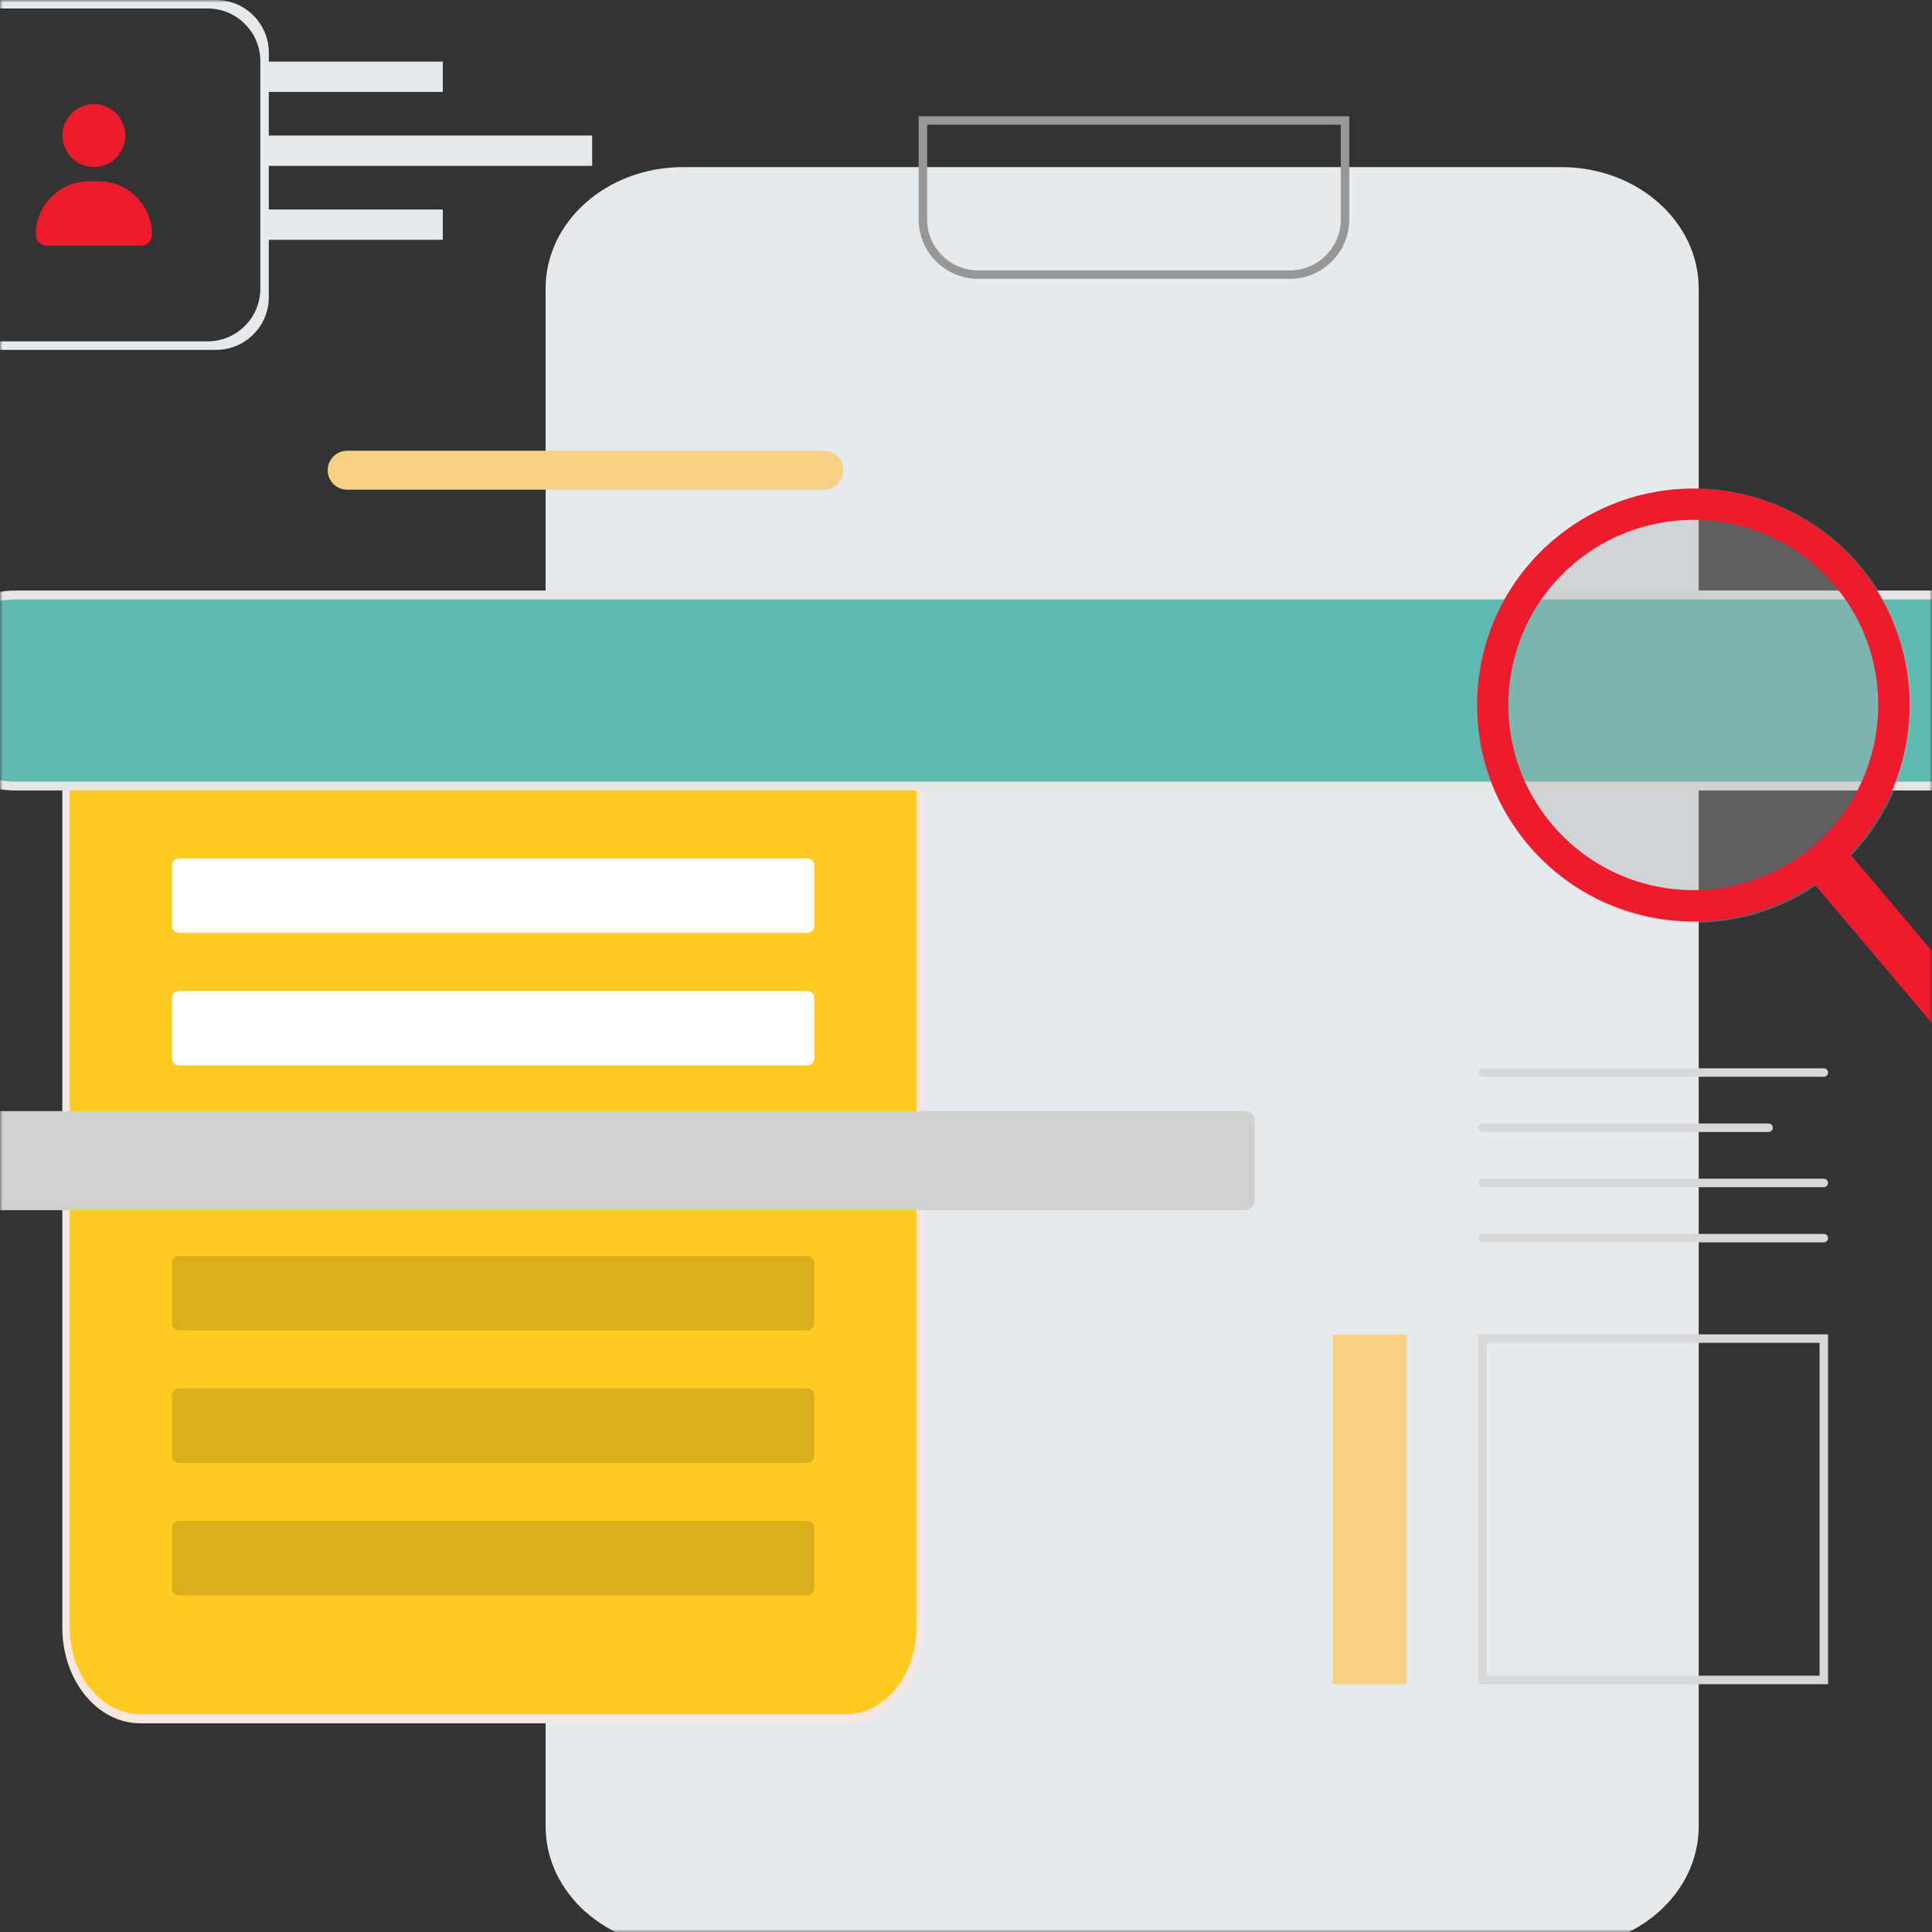
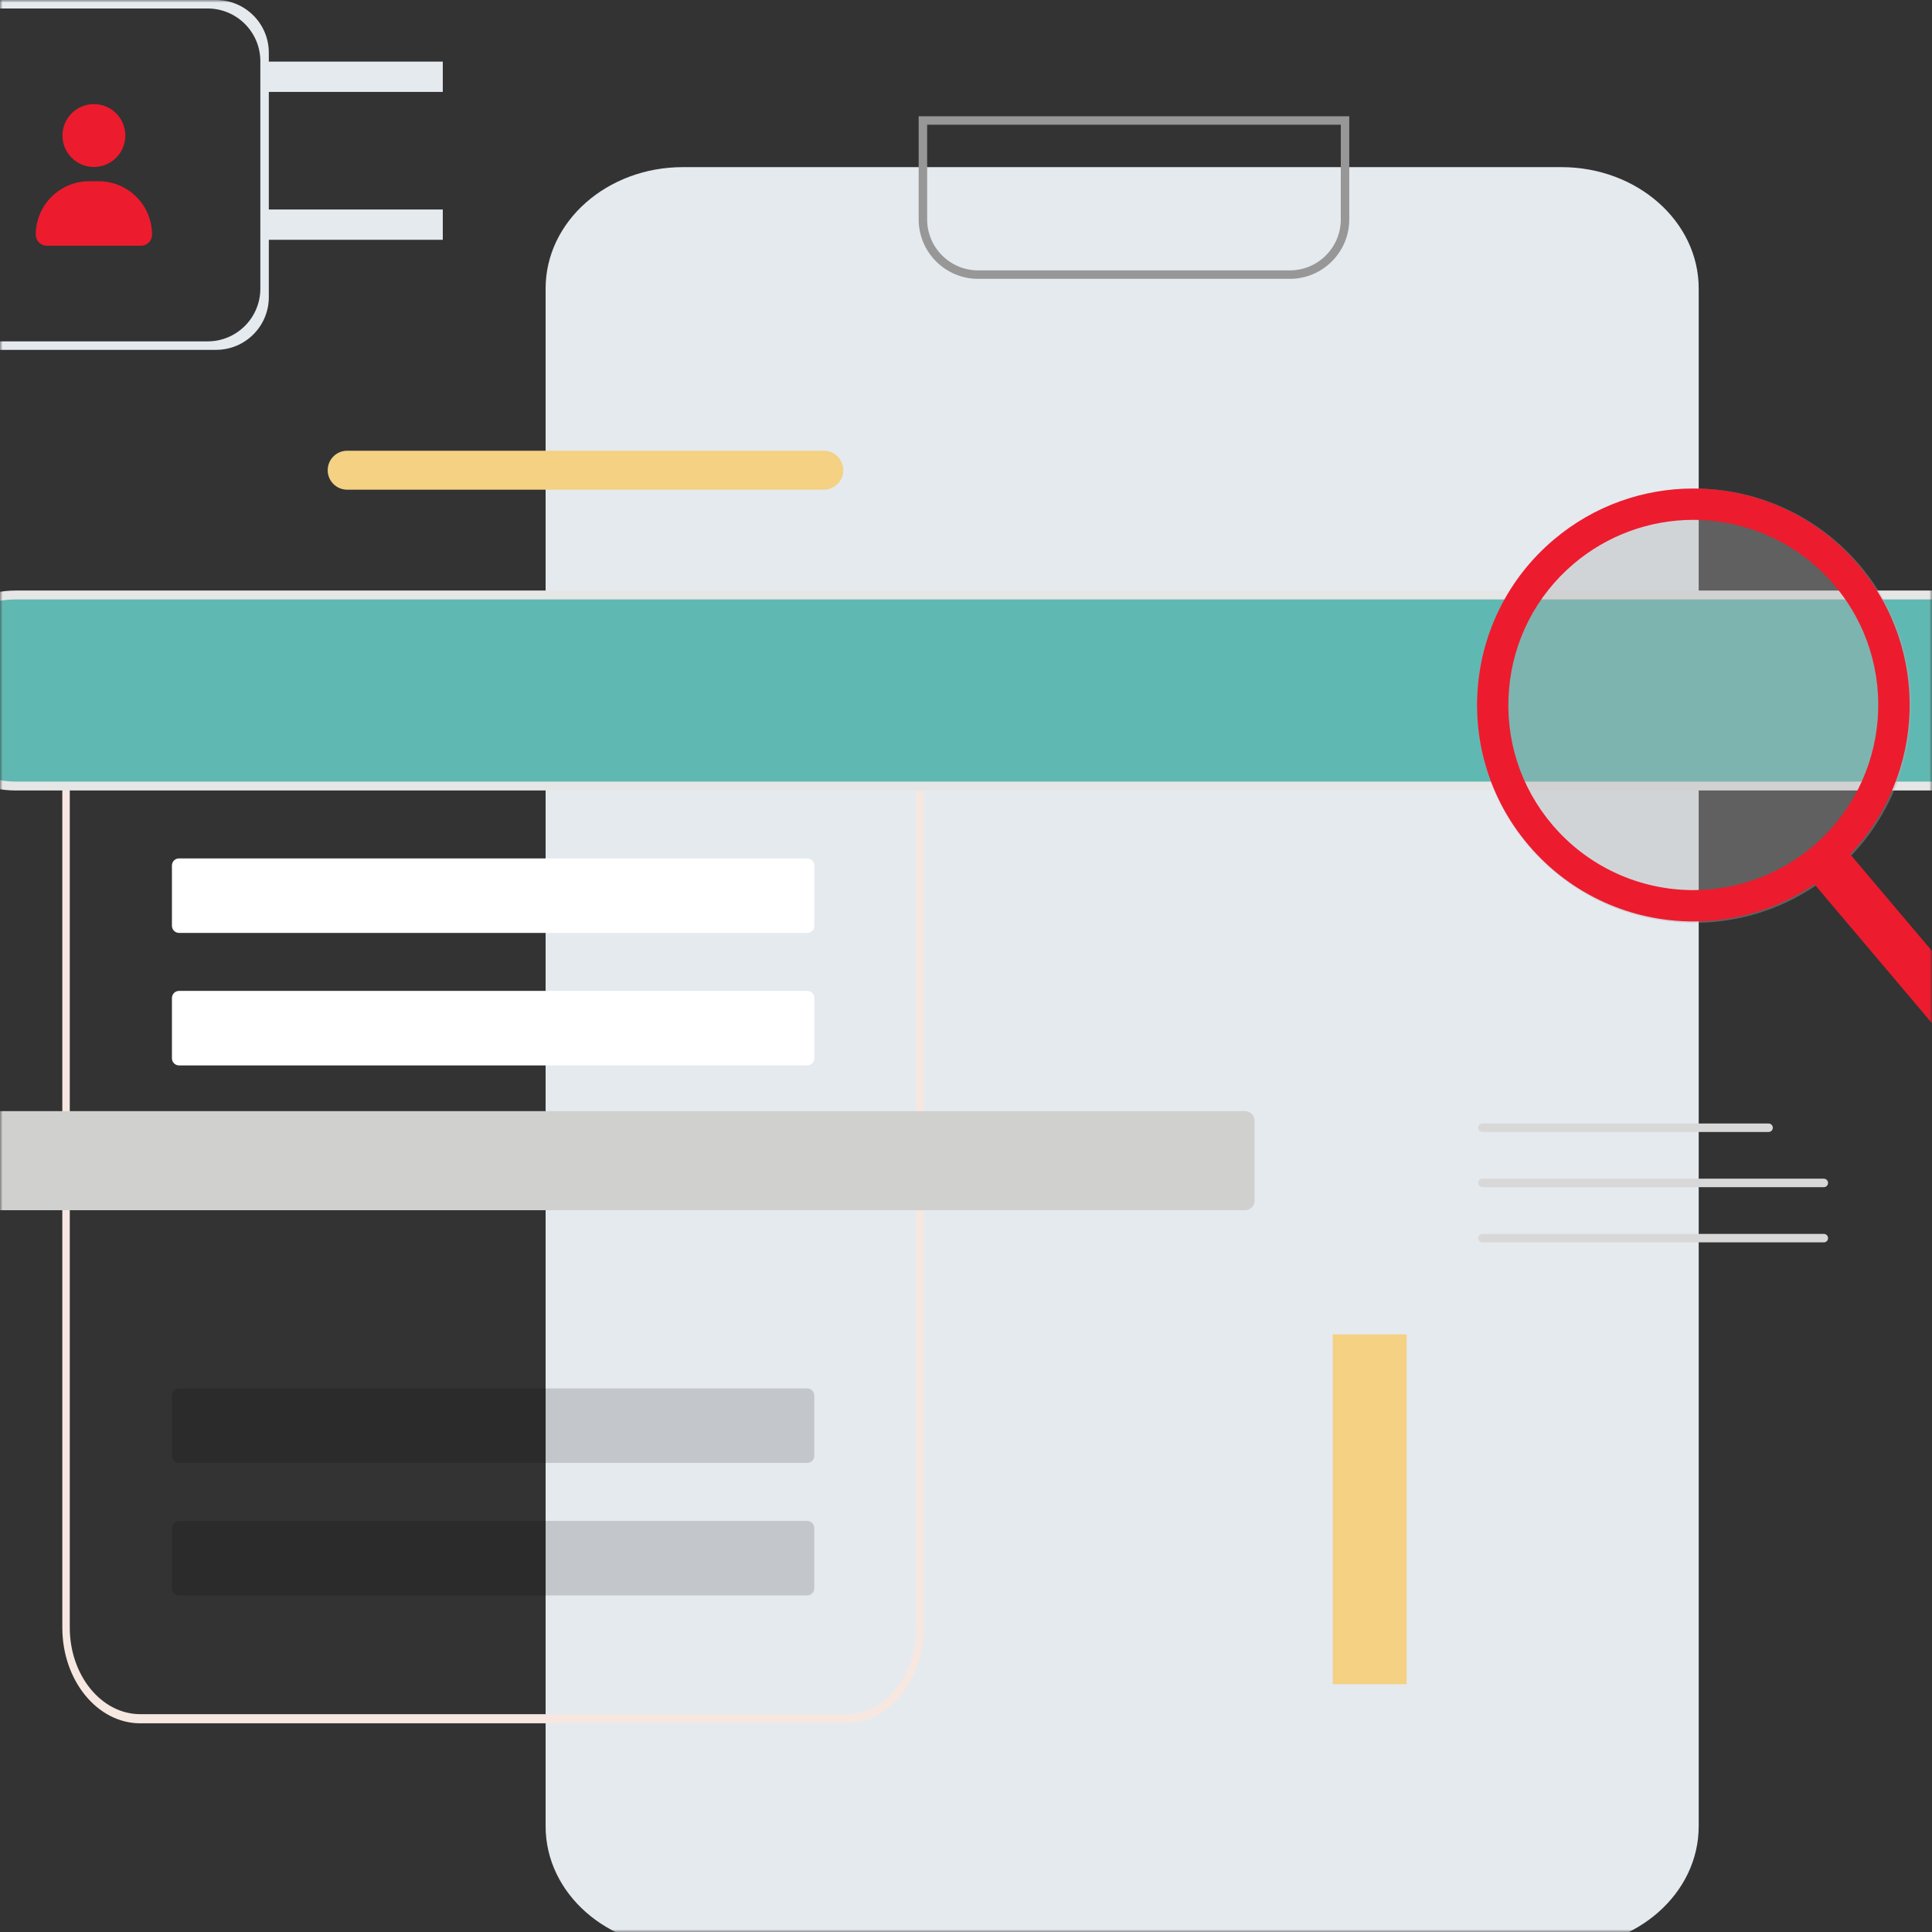
<svg xmlns="http://www.w3.org/2000/svg" width="360" height="360" viewBox="0 0 360 360" fill="none">
  <rect x="0" y="0" width="360" height="360" fill="#333333" stroke="none" />
  <mask id="mask0" mask-type="alpha" maskUnits="userSpaceOnUse" x="0" y="0" width="360" height="360">
    <rect width="360" height="360" fill="#C4C4C4" />
  </mask>
  <g mask="url(#mask0)">
    <path d="M290.952 362.913H127.244C113.119 362.913 101.667 352.791 101.667 340.304V53.753C101.667 41.265 113.119 31.142 127.244 31.142H290.952C305.077 31.142 316.528 41.265 316.528 53.753V340.304C316.528 352.791 305.077 362.913 290.952 362.913Z" fill="#E5EAEF" />
    <path d="M171.181 21.663V40.884C171.181 46.991 176.15 51.959 182.257 51.959H240.342C246.449 51.959 251.417 46.991 251.417 40.884V21.663H171.181ZM172.761 23.243H249.838V40.884C249.838 46.12 245.578 50.38 240.342 50.38H182.257C177.021 50.38 172.761 46.12 172.761 40.884V23.243Z" fill="#979797" />
    <path d="M82.507 11.478H49.867V17.125H82.507V11.478Z" fill="#E5EAEF" />
    <path d="M82.507 39.036H49.867V44.682H82.507V39.036Z" fill="#E5EAEF" />
-     <path d="M110.339 25.257H49.867V30.904H110.339V25.257Z" fill="#E5EAEF" />
    <path d="M26.268 45.791H8.726C7.587 45.791 6.664 44.868 6.664 43.728C6.664 38.228 11.123 33.77 16.622 33.77H18.372C23.872 33.77 28.331 38.228 28.331 43.728C28.331 44.868 27.407 45.791 26.268 45.791Z" fill="#ED1B2E" />
    <path d="M17.497 31.114C20.731 31.114 23.354 28.492 23.354 25.257C23.354 22.022 20.731 19.4 17.497 19.4C14.262 19.4 11.639 22.022 11.639 25.257C11.639 28.492 14.262 31.114 17.497 31.114Z" fill="#ED1B2E" />
-     <path d="M156.134 320.262H27.631C19.168 320.262 12.308 313.401 12.308 304.938V124.828H171.458V304.938C171.458 313.401 164.598 320.262 156.134 320.262Z" fill="#FFCB21" />
    <path d="M157.629 321.113H26.135C18.128 321.113 11.613 313.113 11.613 303.281V123.977H172.151V303.281C172.151 313.113 165.636 321.113 157.629 321.113ZM13.001 125.681V303.281C13.001 312.173 18.893 319.41 26.135 319.41H157.629C164.871 319.41 170.763 312.173 170.763 303.281V125.681H13.001Z" fill="#F7E7E1" />
    <path d="M150.408 173.835H33.363C32.63 173.835 32.037 173.242 32.037 172.51V161.277C32.037 160.544 32.63 159.951 33.363 159.951H150.408C151.141 159.951 151.734 160.544 151.734 161.277V172.51C151.734 173.242 151.141 173.835 150.408 173.835Z" fill="white" />
    <path d="M150.408 198.524H33.363C32.63 198.524 32.037 197.931 32.037 197.198V185.966C32.037 185.234 32.63 184.64 33.363 184.64H150.408C151.141 184.64 151.734 185.234 151.734 185.966V197.198C151.734 197.931 151.141 198.524 150.408 198.524Z" fill="white" />
    <path d="M232 225.501H-48.23C-49.208 225.501 -50 224.709 -50 223.731V208.812C-50 207.834 -49.208 207.042 -48.23 207.042H232C232.978 207.042 233.77 207.834 233.77 208.812V223.731C233.77 224.709 232.978 225.501 232 225.501Z" fill="#D0D0CE" />
-     <path d="M150.408 247.903H33.363C32.63 247.903 32.037 247.309 32.037 246.577V235.345C32.037 234.613 32.63 234.019 33.363 234.019H150.408C151.141 234.019 151.734 234.613 151.734 235.345V246.577C151.734 247.309 151.141 247.903 150.408 247.903Z" fill="black" fill-opacity="0.15" />
    <path d="M150.408 272.593H33.363C32.63 272.593 32.037 271.999 32.037 271.267V260.034C32.037 259.302 32.63 258.709 33.363 258.709H150.408C151.141 258.709 151.734 259.302 151.734 260.034V271.267C151.734 271.999 151.141 272.593 150.408 272.593Z" fill="black" fill-opacity="0.15" />
    <path d="M150.408 297.282H33.363C32.63 297.282 32.037 296.688 32.037 295.956V284.723C32.037 283.992 32.63 283.398 33.363 283.398H150.408C151.141 283.398 151.734 283.992 151.734 284.723V295.956C151.734 296.688 151.141 297.282 150.408 297.282Z" fill="black" fill-opacity="0.15" />
    <path d="M153.499 91.248H64.691C62.686 91.248 61.061 89.623 61.061 87.618C61.061 85.613 62.686 83.987 64.691 83.987H153.499C155.504 83.987 157.13 85.613 157.13 87.618C157.13 89.623 155.504 91.248 153.499 91.248Z" fill="#F4D183" />
    <path d="M431.371 146.467H2.926C-6.904 146.467 -14.873 138.498 -14.873 128.668C-14.873 118.838 -6.904 110.869 2.926 110.869H431.371C441.201 110.869 449.17 118.838 449.17 128.668C449.17 138.498 441.201 146.467 431.371 146.467Z" fill="#60B8B2" />
    <path d="M431.371 147.297H2.926C-7.345 147.297 -15.703 138.94 -15.703 128.668C-15.703 118.396 -7.345 110.039 2.926 110.039H431.371C441.643 110.039 450 118.396 450 128.668C450 138.94 441.643 147.297 431.371 147.297ZM2.926 111.699C-6.43 111.699 -14.042 119.311 -14.042 128.668C-14.042 138.025 -6.43 145.637 2.926 145.637H431.371C440.729 145.637 448.34 138.025 448.34 128.668C448.34 119.311 440.729 111.699 431.371 111.699H2.926Z" fill="#E6E6E6" />
    <path d="M315.689 171.952C338.034 171.952 356.148 153.837 356.148 131.492C356.148 109.148 338.034 91.033 315.689 91.033C293.344 91.033 275.23 109.148 275.23 131.492C275.23 153.837 293.344 171.952 315.689 171.952Z" fill="#AEAEAE" fill-opacity="0.37" />
    <path d="M378.458 199.029L344.735 159.156C358.759 144.433 359.727 121.191 346.292 105.307C338.32 95.882 326.955 91.033 315.513 91.033C310.912 91.033 306.3 91.815 301.891 93.402C297.483 94.984 293.278 97.376 289.494 100.58C272.507 114.97 270.39 140.418 284.77 157.417C292.742 166.841 304.107 171.696 315.554 171.696C323.386 171.696 331.258 169.408 338.098 164.769L371.827 204.648C373.373 206.481 376.119 206.708 377.95 205.156C378.965 204.298 379.49 203.073 379.49 201.836C379.49 200.844 379.152 199.846 378.458 199.029ZM337.801 157.691C331.585 162.96 323.683 165.86 315.554 165.86C305.378 165.86 295.786 161.408 289.22 153.647C283.271 146.615 280.414 137.687 281.178 128.502C281.942 119.323 286.234 110.984 293.261 105.032C299.477 99.769 307.379 96.869 315.513 96.869C325.683 96.869 335.282 101.321 341.842 109.076C354.123 123.595 352.31 145.407 337.801 157.691Z" fill="#ED1B2E" />
-     <path d="M340.633 313.826H275.443V248.636H340.633V313.826ZM277.022 312.246H339.053V250.216H277.022V312.246Z" fill="#D8D8D8" />
    <path d="M40.263 65.19H-5.27C-10.698 65.19 -15.098 60.79 -15.098 55.361V9.828C-15.098 4.4 -10.698 0 -5.27 0H40.263C45.691 0 50.091 4.4 50.091 9.828V55.361C50.091 60.79 45.691 65.19 40.263 65.19ZM-3.69 63.61H38.683C44.111 63.61 48.511 59.21 48.511 53.782V11.408C48.511 5.98 44.111 1.58 38.683 1.58H-3.69C-9.118 1.58 -13.518 5.98 -13.518 11.408V53.782C-13.518 59.21 -9.118 63.61 -3.69 63.61Z" fill="#E5EAEF" />
    <path d="M339.843 231.499H276.233C275.797 231.499 275.443 231.145 275.443 230.709C275.443 230.273 275.797 229.919 276.233 229.919H339.843C340.279 229.919 340.633 230.273 340.633 230.709C340.633 231.145 340.279 231.499 339.843 231.499Z" fill="#D8D8D8" />
    <path d="M339.843 221.213H276.233C275.797 221.213 275.443 220.86 275.443 220.423C275.443 219.986 275.797 219.633 276.233 219.633H339.843C340.279 219.633 340.633 219.986 340.633 220.423C340.633 220.86 340.279 221.213 339.843 221.213Z" fill="#D8D8D8" />
    <path d="M329.551 210.928H276.233C275.797 210.928 275.443 210.574 275.443 210.138C275.443 209.701 275.797 209.348 276.233 209.348H329.551C329.987 209.348 330.341 209.701 330.341 210.138C330.341 210.574 329.987 210.928 329.551 210.928Z" fill="#D8D8D8" />
-     <path d="M339.843 200.642H276.233C275.797 200.642 275.443 200.289 275.443 199.852C275.443 199.415 275.797 199.062 276.233 199.062H339.843C340.279 199.062 340.633 199.415 340.633 199.852C340.633 200.289 340.279 200.642 339.843 200.642Z" fill="#D8D8D8" />
    <path d="M262.105 313.826V248.636H248.341V313.826H262.105Z" fill="#F4D183" />
  </g>
</svg>